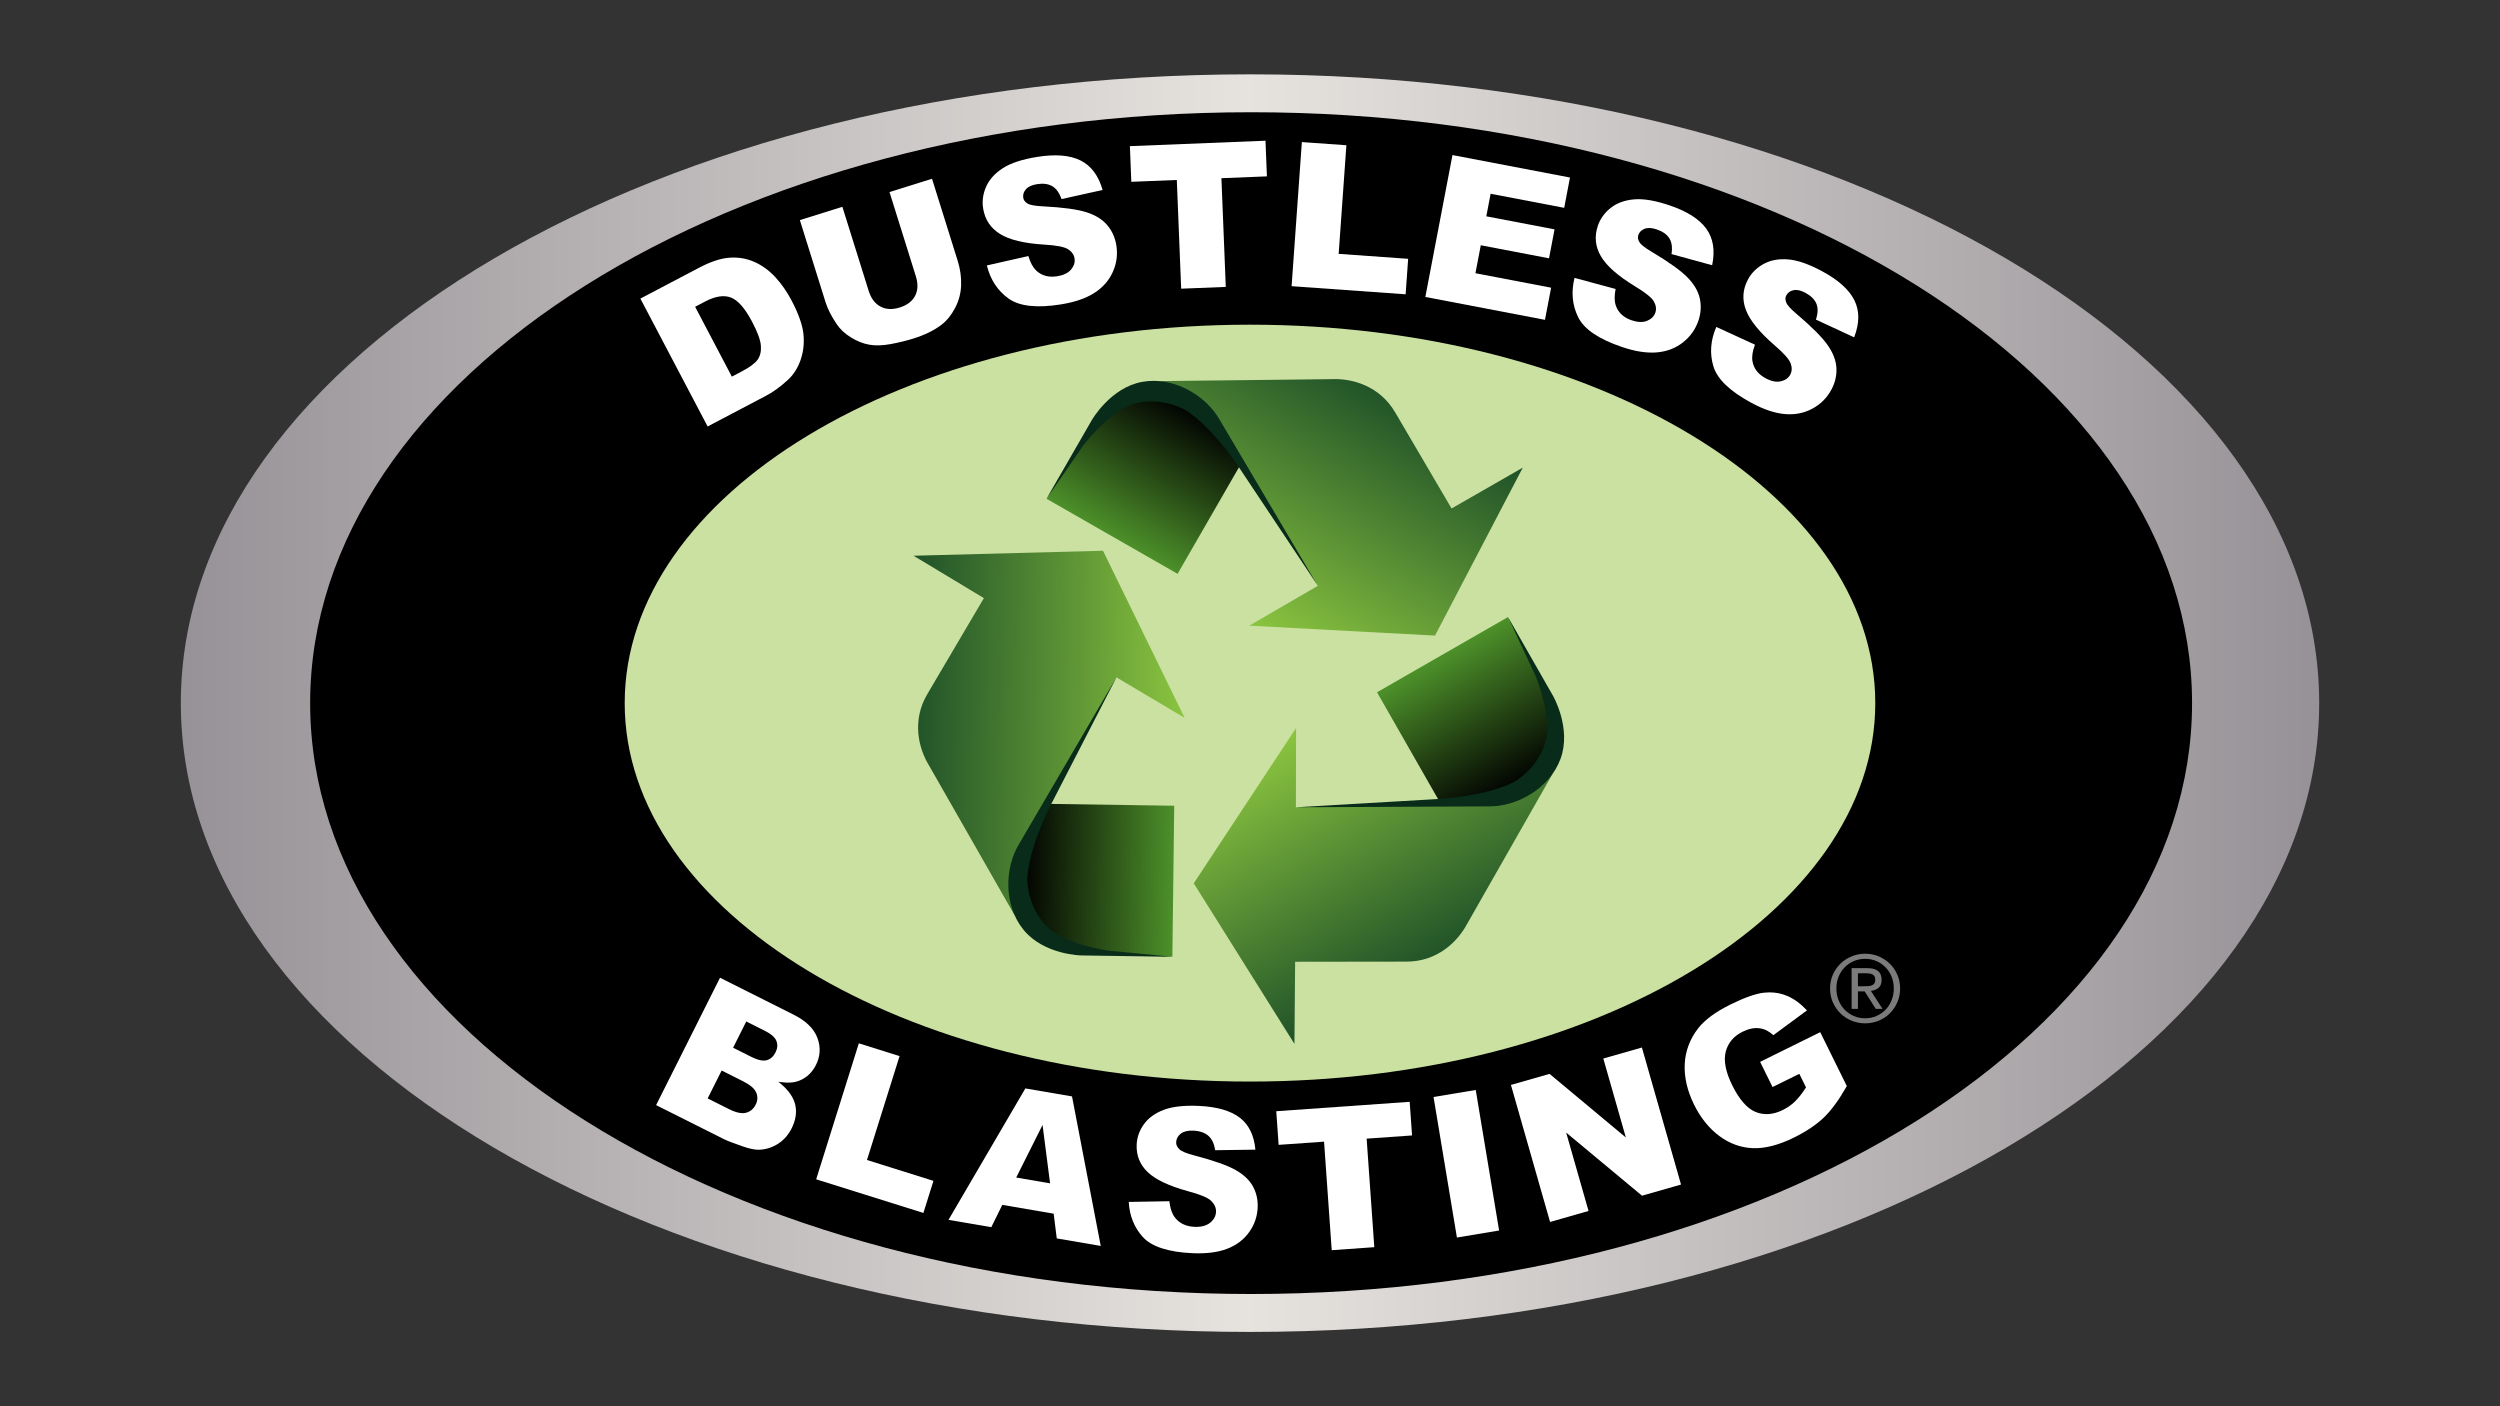
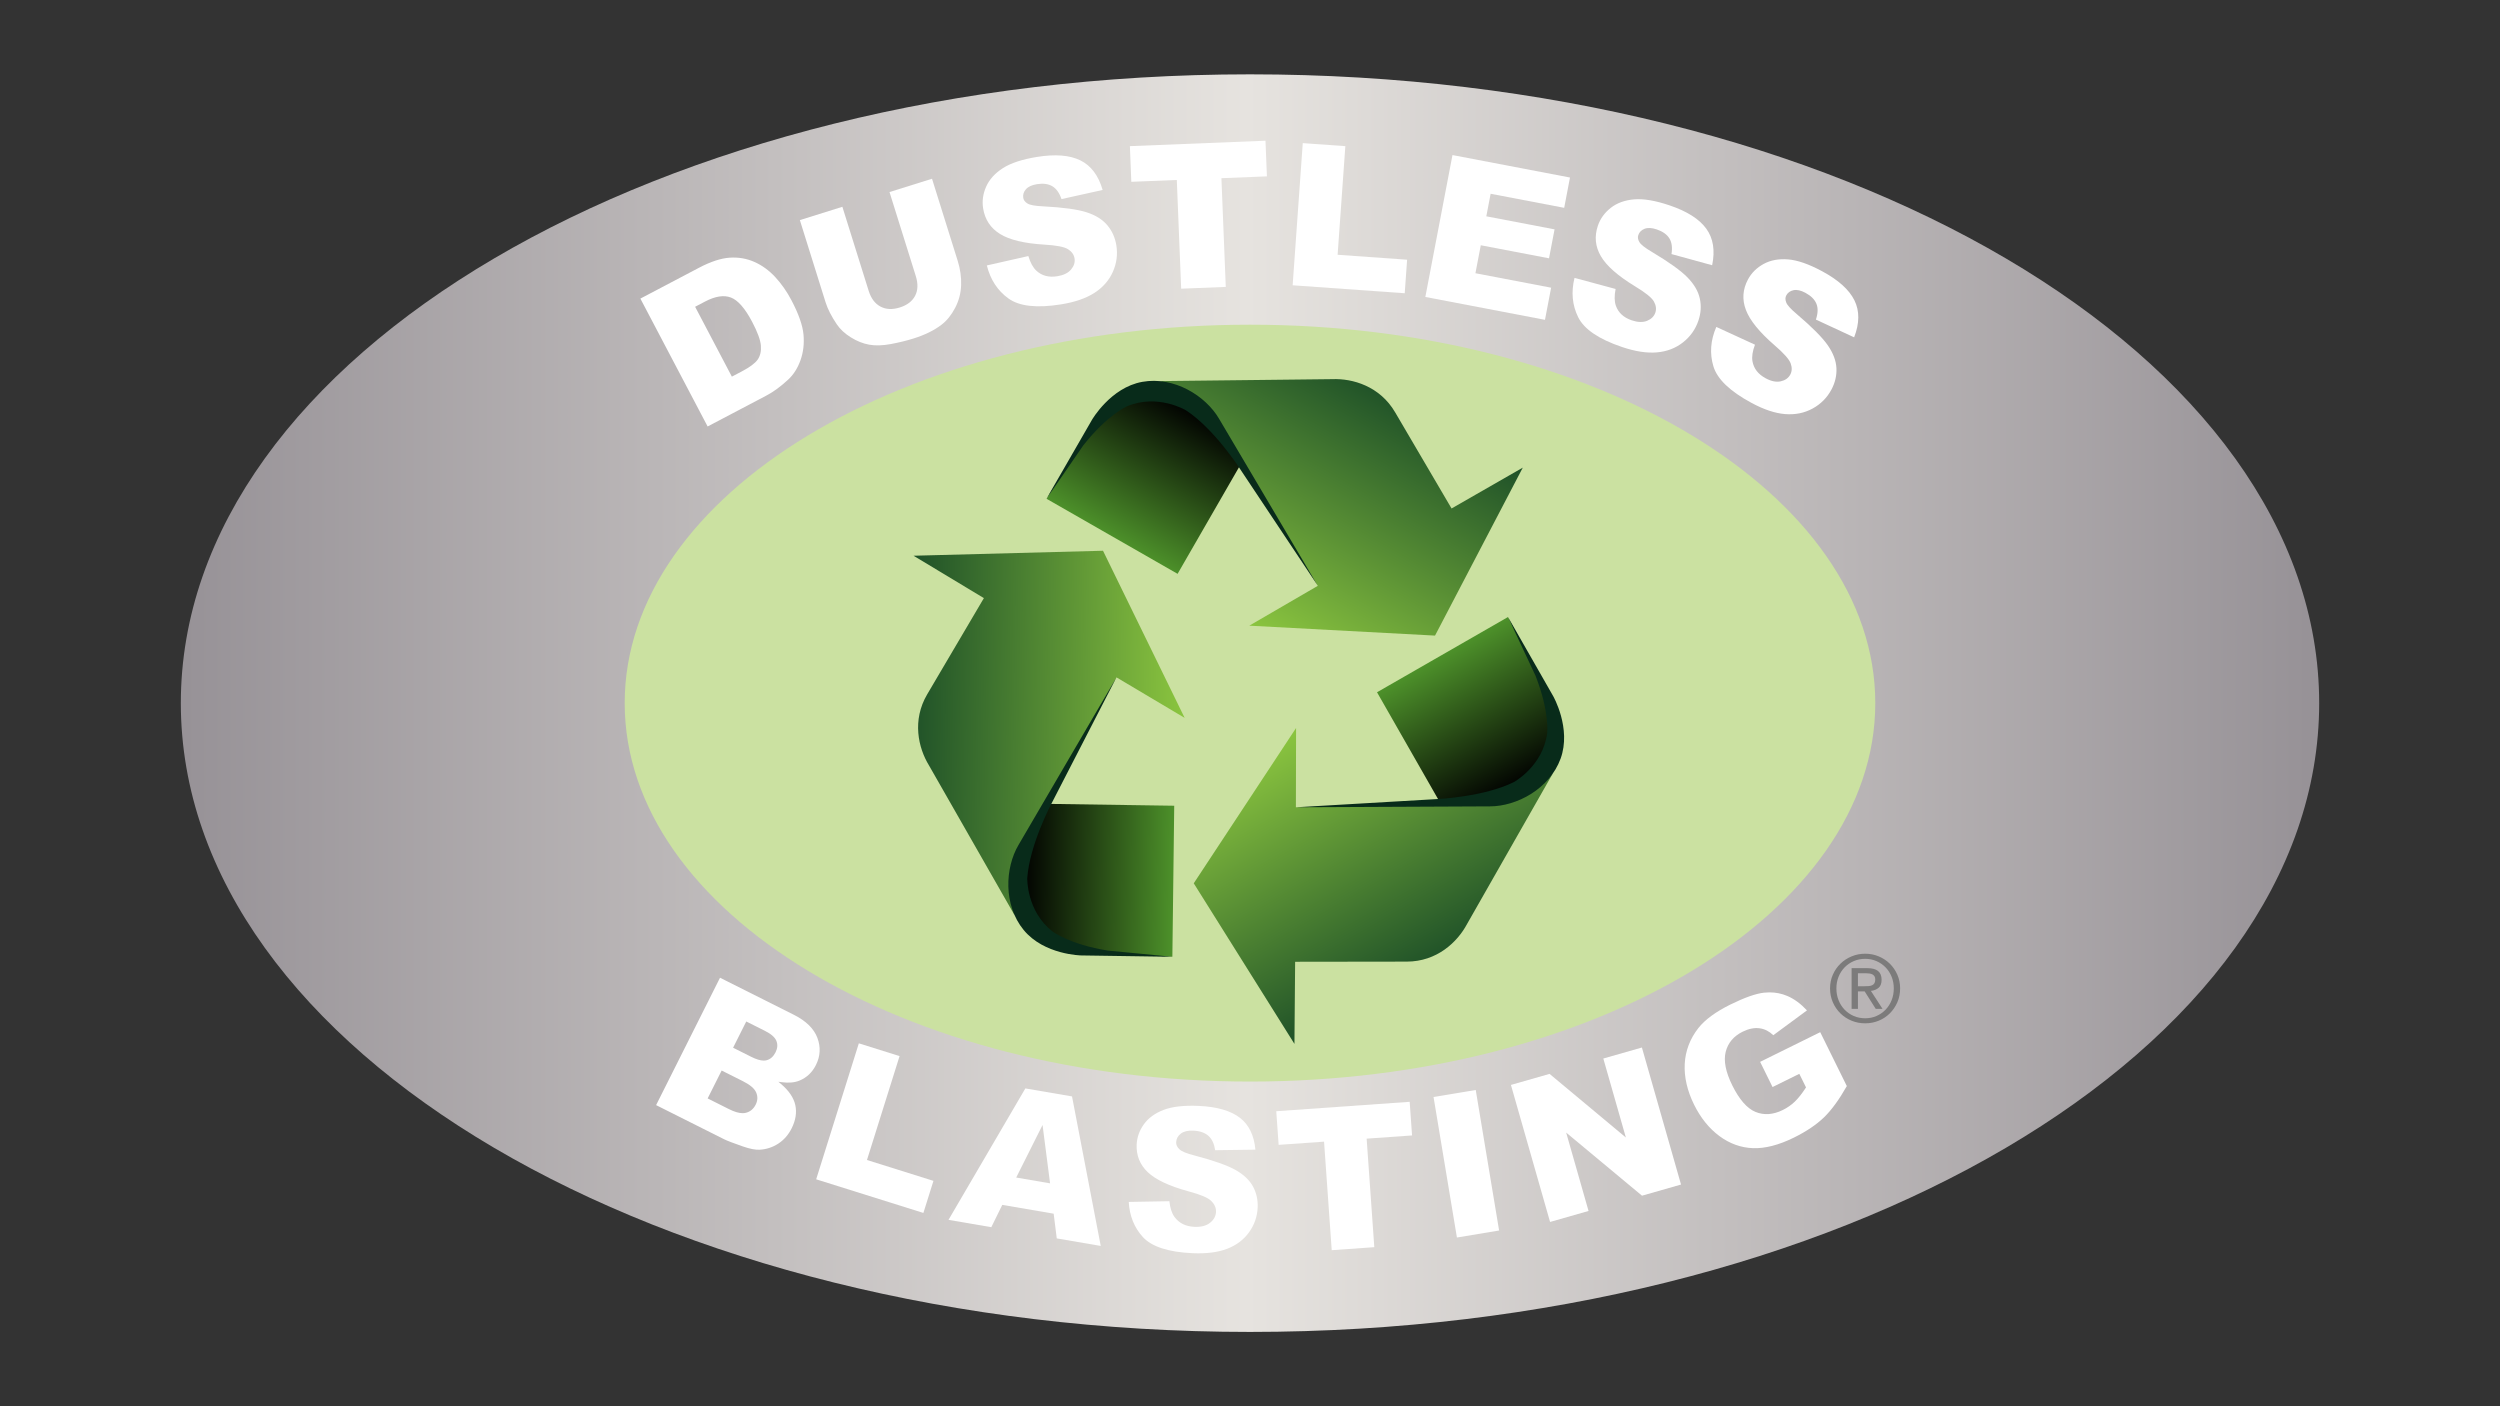
<svg xmlns="http://www.w3.org/2000/svg" version="1.1" id="Layer_1" x="0px" y="0px" viewBox="0 0 1920 1080" style="enable-background:new 0 0 1920 1080;" xml:space="preserve">
  <rect x="0" y="0" width="1920" height="1080" fill="#333333" stroke="none" />
  <style type="text/css">
	.st0{fill:url(#SVGID_1_);}
	.st1{fill:#CBE1A1;}
	.st2{fill:#FFFFFF;}
	.st3{fill:#7C7B7B;}
	.st4{fill:url(#SVGID_2_);}
	.st5{fill:url(#SVGID_3_);}
	.st6{fill:#082B1A;}
	.st7{fill:url(#SVGID_4_);}
	.st8{fill:url(#SVGID_5_);}
	.st9{fill:url(#SVGID_6_);}
	.st10{fill:url(#SVGID_7_);}
</style>
  <g>
    <linearGradient id="SVGID_1_" gradientUnits="userSpaceOnUse" x1="563.366" y1="234.002" x2="565.635" y2="234.002" gradientTransform="matrix(723.735 0 0 723.735 -407588.688 -168815.234)">
      <stop offset="0" style="stop-color:#979297" />
      <stop offset="0.5" style="stop-color:#E6E3DF" />
      <stop offset="1" style="stop-color:#979297" />
    </linearGradient>
    <path class="st0" d="M960,57.09c-453.49,0-821.12,216.21-821.12,482.92c0,266.7,367.63,482.91,821.12,482.91   c453.49,0,821.13-216.21,821.13-482.91C1781.12,273.29,1413.49,57.09,960,57.09z" />
-     <path d="M960.86,86.2c-399.11,0-722.66,203.18-722.66,453.81c0,250.62,323.55,453.79,722.66,453.79   c399.12,0,722.64-203.18,722.64-453.79C1683.5,289.38,1359.98,86.2,960.86,86.2" />
    <path class="st1" d="M1440.22,540.01c0,160.51-215,290.63-480.22,290.63c-265.22,0-480.23-130.12-480.23-290.63   c0-160.53,215.01-290.65,480.23-290.65C1225.22,249.36,1440.22,379.48,1440.22,540.01" />
    <g>
      <g>
        <path class="st2" d="M614.07,276.38c2.14-6.01,2.9-12.55,2.26-19.45c-0.64-6.91-3.73-15.66-9.17-26.02     c-3.48-6.61-7.61-12.53-12.3-17.6c-4.66-5.04-9.98-8.9-15.8-11.48c-5.8-2.57-12.09-3.64-18.67-3.19     c-6.6,0.46-14.39,3.02-23.14,7.62l-44.42,23.36l50.95,96.87l44.42-23.36c5.32-2.8,10.88-6.86,16.52-12.08     C608.78,287.32,611.93,282.38,614.07,276.38z M582.54,276.55c-2.03,2.94-6.18,6.04-12.69,9.46l-8.1,4.26l-28.91-54.98l8.23-4.33     c8.02-4.22,14.93-5.28,20.53-3.15c5.57,2.11,11.19,8.52,16.73,19.04c4.16,7.91,6.44,14.15,6.77,18.54     C585.43,269.85,584.57,273.6,582.54,276.55z" />
        <path class="st2" d="M643.31,248.66c2.49,3.69,6.05,6.99,10.56,9.8c4.53,2.82,9.18,4.68,13.83,5.51     c4.64,0.84,10.15,0.68,16.35-0.48c6.26-1.17,12.02-2.58,17.12-4.17c8.78-2.75,16.03-6.31,21.55-10.58     c3.94-3.04,7.36-7.28,10.16-12.63c2.8-5.34,4.32-11.1,4.52-17.13c0.21-6.05-0.66-12.24-2.59-18.39l-19.52-62.37l-31.22,9.77     l19.99,63.87c1.89,6.04,1.69,11.31-0.6,15.68c-2.29,4.36-6.39,7.5-12.19,9.31c-5.86,1.83-11.05,1.58-15.43-0.75     c-4.38-2.33-7.54-6.52-9.4-12.47l-19.99-63.87l-31.22,9.77l19.52,62.37C636.36,237.01,639.24,242.65,643.31,248.66z" />
        <path class="st2" d="M853.98,208.49c2.85-6.39,3.74-13.1,2.64-19.94c-0.94-5.81-3.23-10.91-6.82-15.14     c-3.58-4.23-8.83-7.48-15.59-9.66c-6.83-2.2-17.99-3.72-33.16-4.51c-6.37-0.29-10.42-1.05-12.38-2.32     c-2.04-1.23-3.24-2.85-3.56-4.82c-0.42-2.61,0.31-5.03,2.18-7.18c1.83-2.12,4.84-3.53,8.94-4.19c4.94-0.8,9.07-0.24,12.29,1.64     c3.08,1.81,5.5,5.06,7.18,9.67l30.17-6.7c-3.19-10.46-8.74-17.69-16.5-21.5c-8.01-3.93-19.05-4.8-32.83-2.58     c-11.25,1.81-19.98,4.69-25.96,8.53c-5.94,3.82-10.15,8.48-12.54,13.85c-2.38,5.37-3.15,10.86-2.27,16.32     c1.34,8.3,5.59,14.73,12.63,19.08c7.08,4.42,18.37,7.14,33.55,8.07c9.6,0.54,15.73,1.74,18.72,3.67c3.03,1.95,4.81,4.48,5.3,7.53     c0.52,3.2-0.43,6.27-2.82,9.12c-2.36,2.82-6.08,4.65-11.08,5.46c-6.68,1.08-12.29-0.41-16.64-4.43     c-2.56-2.37-4.64-6.04-6.19-10.94l-30.45,6.89c2.74,10.32,8.15,18.47,16.11,24.21c8.12,5.87,21.54,7.34,39.88,4.38     c10.46-1.69,18.98-4.63,25.35-8.74C846.47,220.19,851.13,214.88,853.98,208.49z" />
        <polygon class="st2" points="972.21,134.73 971.17,108.85 868.54,112.96 869.58,138.84 904.51,137.44 907.86,220.93      940.62,219.62 937.27,136.13    " />
        <polygon class="st2" points="1027.29,195.67 1033.22,112.25 1000.52,109.92 992.75,219.1 1078.83,225.22 1080.66,199.46    " />
-         <polygon class="st2" points="1116.1,119.97 1095.54,227.47 1185.95,244.76 1190.39,221.55 1132.26,210.44 1136.65,187.48      1189.06,197.5 1193.02,176.75 1140.62,166.73 1144.21,147.93 1200.71,158.74 1204.87,136.94    " />
-         <path class="st2" d="M1309.82,176.06c-5.24-7.22-14.6-13.15-27.82-17.62c-10.79-3.65-19.86-5.2-26.93-4.59     c-7.04,0.61-12.94,2.76-17.56,6.39c-4.62,3.63-7.86,8.13-9.63,13.37c-2.7,7.97-1.94,15.63,2.25,22.77     c4.19,7.22,12.9,14.89,25.89,22.81c8.24,4.97,13.09,8.89,14.83,12c1.76,3.14,2.16,6.21,1.17,9.13c-1.04,3.07-3.31,5.34-6.75,6.74     c-3.4,1.39-7.56,1.27-12.35-0.35c-6.41-2.17-10.67-6.1-12.65-11.69c-1.15-3.29-1.28-7.51-0.36-12.56l-30.14-8.14     c-2.4,10.41-1.42,20.14,2.93,28.94c4.44,8.98,15.61,16.56,33.21,22.51c10.03,3.4,18.95,4.78,26.49,4.12     c7.5-0.66,14.1-3.18,19.61-7.49c5.51-4.31,9.43-9.83,11.65-16.4c1.89-5.58,2.24-11.15,1.05-16.57     c-1.19-5.42-4.31-10.74-9.27-15.82c-5.01-5.14-14.17-11.7-27.21-19.49c-5.5-3.23-8.72-5.8-9.86-7.84     c-1.23-2.04-1.53-4.04-0.89-5.92c0.85-2.5,2.62-4.3,5.28-5.33c2.61-1.01,5.93-0.85,9.86,0.47c4.73,1.6,8.13,4.02,10.09,7.19     c1.88,3.04,2.5,7.04,1.83,11.91l29.8,8.18C1316.43,192.05,1314.9,183.06,1309.82,176.06z" />
        <path class="st2" d="M1423.51,230.95c-3.97-7.99-12.22-15.39-24.51-21.99c-10.04-5.39-18.72-8.42-25.8-8.99     c-7.04-0.57-13.22,0.57-18.37,3.39c-5.16,2.82-9.1,6.72-11.71,11.58c-3.98,7.41-4.51,15.09-1.56,22.83     c2.94,7.82,10.25,16.83,21.75,26.79c7.3,6.27,11.43,10.94,12.64,14.29c1.22,3.39,1.09,6.48-0.37,9.2     c-1.53,2.85-4.15,4.72-7.78,5.53c-3.58,0.81-7.66,0-12.12-2.39c-5.97-3.21-9.51-7.79-10.53-13.63     c-0.59-3.44-0.01-7.62,1.73-12.45l-28.37-13.03c-4.1,9.86-4.74,19.62-1.92,29.02c2.89,9.6,12.65,18.92,29.01,27.71     c9.33,5.01,17.89,7.86,25.44,8.46c7.51,0.6,14.43-0.8,20.58-4.14c6.15-3.34,10.93-8.13,14.21-14.24     c2.79-5.19,4.06-10.63,3.79-16.17c-0.28-5.54-2.47-11.31-6.51-17.14c-4.09-5.9-12.03-13.88-23.6-23.73     c-4.88-4.1-7.64-7.16-8.42-9.37c-0.87-2.21-0.84-4.24,0.1-5.99c1.25-2.33,3.3-3.8,6.09-4.38c2.74-0.57,5.99,0.14,9.64,2.1     c4.4,2.37,7.35,5.32,8.76,8.77c1.35,3.31,1.29,7.36-0.17,12.04l28.03,13.01C1427.37,247.81,1427.36,238.7,1423.51,230.95z" />
      </g>
      <g>
        <g>
          <path class="st3" d="M1407.63,748.55c1.43-3.24,3.37-6.06,5.83-8.45c2.46-2.38,5.32-4.26,8.59-5.61      c3.27-1.36,6.74-2.04,10.41-2.04c3.68,0,7.14,0.68,10.38,2.04c3.24,1.36,6.09,3.23,8.52,5.61c2.43,2.39,4.36,5.2,5.8,8.45      c1.43,3.24,2.14,6.76,2.14,10.52c0,3.86-0.71,7.43-2.14,10.7c-1.43,3.27-3.37,6.1-5.8,8.52c-2.43,2.41-5.28,4.28-8.52,5.62      c-3.24,1.33-6.7,2-10.38,2c-3.67,0-7.14-0.67-10.41-2c-3.27-1.34-6.13-3.21-8.59-5.62c-2.46-2.41-4.4-5.25-5.83-8.52      c-1.43-3.27-2.15-6.84-2.15-10.7C1405.48,755.3,1406.2,751.79,1407.63,748.55z M1412.03,768.19c1.12,2.8,2.67,5.21,4.65,7.27      c1.98,2.05,4.32,3.66,7.01,4.83c2.7,1.17,5.62,1.75,8.77,1.75c3.1,0,5.99-0.58,8.66-1.75s5-2.78,6.98-4.83      c1.98-2.06,3.54-4.47,4.65-7.27c1.12-2.79,1.68-5.83,1.68-9.12c0-3.2-0.56-6.18-1.68-8.95c-1.12-2.77-2.67-5.17-4.65-7.19      c-1.98-2.03-4.3-3.63-6.98-4.8c-2.67-1.16-5.56-1.75-8.66-1.75c-3.15,0-6.07,0.59-8.77,1.75c-2.7,1.17-5.03,2.77-7.01,4.8      c-1.98,2.03-3.53,4.43-4.65,7.19c-1.12,2.77-1.68,5.75-1.68,8.95C1410.34,762.36,1410.91,765.4,1412.03,768.19z M1434.11,743.54      c3.72,0,6.48,0.74,8.27,2.22c1.79,1.48,2.69,3.72,2.69,6.73c0,2.82-0.79,4.88-2.36,6.19c-1.58,1.31-3.54,2.09-5.87,2.32      l8.95,13.82h-5.22l-8.52-13.45h-5.15v13.45h-4.87v-31.28H1434.11z M1431.96,757.42c1.1,0,2.14-0.03,3.12-0.1      c0.98-0.08,1.85-0.27,2.62-0.61c0.76-0.33,1.37-0.84,1.82-1.54s0.68-1.66,0.68-2.9c0-1.05-0.2-1.88-0.61-2.5      c-0.41-0.62-0.93-1.1-1.57-1.43c-0.65-0.33-1.39-0.56-2.22-0.68c-0.84-0.12-1.66-0.18-2.47-0.18h-6.44v9.95H1431.96z" />
        </g>
        <g>
          <path class="st2" d="M626.64,817.93c3.39-6.76,3.77-13.77,1.12-20.84c-2.66-7.09-8.75-13.06-18.09-17.74l-56.69-28.45      l-49.09,97.83l52.23,26.21c2.22,1.11,7.04,2.96,14.32,5.5c5.41,1.88,9.77,2.74,12.97,2.55c5.19-0.3,10.01-1.88,14.33-4.7      c4.32-2.82,7.78-6.78,10.28-11.78c3.07-6.13,4.01-12.1,2.79-17.76c-1.23-5.66-4.94-11.15-11.05-16.31l-1.96-1.65l2.54,0.34      c5.35,0.71,9.94,0.3,13.63-1.22C619.54,827.63,623.8,823.6,626.64,817.93z M580.39,848.32c-1.68,3.35-4.21,5.47-7.52,6.3      c-0.78,0.2-1.62,0.3-2.51,0.3c-2.89,0-6.38-1.04-10.58-3.15l-16.3-8.18l10.75-21.43l16.23,8.14c5.58,2.8,8.94,5.64,10.27,8.69      C582.07,842.06,581.95,845.2,580.39,848.32z M595.64,808.14c-1.66,3.3-3.97,5.36-6.87,6.12c-0.69,0.18-1.42,0.27-2.22,0.27      c-2.57,0-5.71-0.95-9.53-2.86l-14-7.02l10.11-20.15l14.2,7.12c4.86,2.44,7.77,4.96,8.91,7.72      C597.39,802.1,597.18,805.06,595.64,808.14z" />
          <polygon class="st2" points="709.16,931.54 716.89,906.9 665.83,890.88 666.06,890.17 690.87,811.09 659.59,801.27       626.82,905.71     " />
          <path class="st2" d="M809.22,932.11l2.38,18.99l33.77,5.78l-22.06-114.83l-35.84-6.14l-59.02,100.94l32.88,5.63l8.42-17.14      L809.22,932.11z M800.68,863.99l5.78,44.82l-26.01-4.46L800.68,863.99z" />
          <path class="st2" d="M959.25,946.42c4.09-5.67,6.33-12.06,6.64-18.99c0.26-5.88-0.95-11.34-3.6-16.21      c-2.65-4.87-7.12-9.12-13.3-12.63c-6.25-3.54-16.86-7.3-31.55-11.16c-6.18-1.58-9.99-3.15-11.65-4.79      c-1.74-1.62-2.59-3.45-2.5-5.44c0.12-2.64,1.33-4.86,3.59-6.59c2.23-1.7,5.46-2.47,9.6-2.28c4.99,0.22,8.93,1.6,11.7,4.1      c2.65,2.4,4.35,6.07,5.07,10.93l30.9-0.42c-1-10.89-4.96-19.09-11.79-24.4c-7.04-5.48-17.68-8.57-31.62-9.2      c-11.39-0.51-20.52,0.52-27.15,3.08c-6.59,2.54-11.67,6.24-15.09,11.01c-3.43,4.77-5.29,10-5.54,15.52      c-0.38,8.4,2.48,15.55,8.49,21.25c6.03,5.77,16.53,10.72,31.21,14.72c9.29,2.49,15.05,4.91,17.58,7.4      c2.56,2.53,3.8,5.37,3.66,8.45c-0.15,3.24-1.7,6.05-4.61,8.35c-2.88,2.28-6.9,3.32-11.96,3.09c-6.77-0.3-11.95-2.9-15.4-7.72      c-2.02-2.84-3.31-6.86-3.84-11.96l-31.21,0.55c0.58,10.67,4.23,19.74,10.85,26.98c6.76,7.4,19.6,11.57,38.16,12.4      c10.58,0.47,19.53-0.67,26.59-3.4C949.52,956.35,955.16,952.09,959.25,946.42z" />
          <polygon class="st2" points="1084.46,872.02 1082.63,846.19 980.17,853.42 981.99,879.25 1016.87,876.79 1022.76,960.14       1055.46,957.83 1049.58,874.48     " />
          <rect x="1110.54" y="838.88" transform="matrix(0.986 -0.164 0.164 0.986 -131.605 197.485)" class="st2" width="32.86" height="109.45" />
          <polygon class="st2" points="1261.06,918.29 1291.03,909.73 1260.98,804.49 1231.34,812.95 1248.66,873.6 1190.07,824.74       1160.39,833.22 1190.45,938.46 1220,930.02 1202.81,869.82     " />
          <path class="st2" d="M1304.36,789.53c-6.46,8.26-9.99,17.54-10.49,27.58c-0.51,10.06,1.91,20.59,7.19,31.28      c5.02,10.16,11.56,18.27,19.45,24.11c7.86,5.82,16.53,8.95,25.77,9.29c9.25,0.34,19.86-2.39,31.5-8.14      c9.48-4.68,17.22-9.89,23.03-15.5c5.74-5.55,11.65-13.64,17.55-24.05l-20.43-41.39l-46.16,22.79l9.55,19.35l20.56-10.15      l5.14,10.42l-0.23,0.36c-2.86,4.42-5.66,7.95-8.32,10.52c-2.67,2.58-5.8,4.76-9.29,6.48c-7.41,3.66-14.46,4.15-20.97,1.46      c-6.47-2.67-12.48-9.55-17.85-20.44c-5.06-10.25-6.75-18.9-5.02-25.71c1.74-6.85,6.13-12.06,13.05-15.47      c4.64-2.29,9.04-3.16,13.07-2.59c3.86,0.54,7.36,2.33,10.43,5.31l25.85-19.06c-4.73-5.11-9.82-8.85-15.14-11.11      c-4.28-1.82-8.84-2.74-13.6-2.74c-1.37,0-2.76,0.08-4.17,0.23c-6.32,0.69-15.03,3.76-25.89,9.12      C1317.69,777.04,1309.42,783.11,1304.36,789.53z" />
        </g>
      </g>
    </g>
    <g>
      <path class="st2" d="M491.81,229.32l45.08-23.71c8.89-4.67,16.7-7.24,23.44-7.71c6.74-0.46,13.08,0.62,19.02,3.25    c5.94,2.63,11.29,6.52,16.05,11.66c4.75,5.14,8.89,11.06,12.42,17.76c5.52,10.5,8.6,19.26,9.26,26.3    c0.65,7.04-0.12,13.63-2.3,19.77c-2.19,6.14-5.38,11.14-9.56,14.99c-5.72,5.29-11.27,9.35-16.68,12.19l-45.08,23.71L491.81,229.32    z M533.85,235.6l28.22,53.66l7.44-3.91c6.34-3.33,10.48-6.41,12.42-9.23c1.94-2.82,2.75-6.37,2.42-10.68    c-0.33-4.3-2.55-10.39-6.69-18.25c-5.47-10.4-10.92-16.63-16.33-18.69c-5.41-2.06-12.05-1.02-19.91,3.12L533.85,235.6z" />
      <path class="st2" d="M683.14,147.5l32.65-10.22l19.74,63.09c1.96,6.26,2.83,12.47,2.62,18.64c-0.21,6.17-1.75,11.99-4.61,17.45    c-2.86,5.47-6.32,9.76-10.37,12.87c-5.62,4.35-12.88,7.92-21.79,10.7c-5.15,1.61-10.89,3.01-17.2,4.2    c-6.32,1.18-11.86,1.35-16.62,0.49c-4.76-0.86-9.46-2.73-14.09-5.62c-4.63-2.88-8.23-6.22-10.79-10.02    c-4.13-6.1-7.01-11.75-8.64-16.95l-19.74-63.09l32.65-10.22l20.21,64.59c1.81,5.77,4.82,9.78,9.04,12.03    c4.22,2.25,9.17,2.48,14.85,0.7c5.63-1.76,9.55-4.75,11.75-8.95c2.2-4.2,2.38-9.24,0.55-15.11L683.14,147.5z" />
      <path class="st2" d="M757.89,203.86l31.88-7.21c1.54,5.12,3.6,8.87,6.19,11.27c4.2,3.87,9.54,5.28,16.02,4.24    c4.83-0.78,8.37-2.51,10.62-5.2c2.25-2.69,3.13-5.53,2.65-8.52c-0.46-2.84-2.11-5.18-4.97-7.02c-2.85-1.84-8.97-3.02-18.36-3.56    c-15.38-0.94-26.68-3.67-33.9-8.18c-7.27-4.5-11.59-11.03-12.97-19.6c-0.91-5.63-0.13-11.21,2.32-16.74    c2.45-5.53,6.73-10.26,12.82-14.18c6.09-3.92,14.84-6.8,26.24-8.64c14-2.26,25.09-1.38,33.28,2.64    c8.19,4.02,13.89,11.6,17.12,22.73l-31.6,7.01c-1.64-4.79-4-8.09-7.08-9.9c-3.08-1.8-7.01-2.32-11.79-1.55    c-3.94,0.63-6.77,1.95-8.49,3.94c-1.72,1.99-2.39,4.18-2.01,6.57c0.28,1.74,1.36,3.18,3.22,4.31c1.83,1.19,5.83,1.92,12.01,2.2    c15.31,0.8,26.43,2.32,33.35,4.55c6.93,2.23,12.24,5.53,15.93,9.89c3.69,4.36,6.02,9.53,6.99,15.51    c1.13,7.02,0.23,13.81-2.69,20.37c-2.93,6.56-7.63,11.93-14.11,16.11c-6.48,4.19-15.02,7.14-25.63,8.85    c-18.63,3-32.11,1.5-40.44-4.52C766.15,223.23,760.62,214.77,757.89,203.86z" />
      <path class="st2" d="M867.76,112.24l104.13-4.17l1.1,27.38l-34.94,1.4l3.35,83.49l-34.26,1.37l-3.35-83.49l-34.94,1.4    L867.76,112.24z" />
-       <path class="st2" d="M999.83,109.12l34.2,2.43l-5.94,83.42l53.37,3.8l-1.94,27.25l-87.57-6.23L999.83,109.12z" />
      <path class="st2" d="M1115.5,119.09l90.25,17.25l-4.45,23.27l-56.5-10.8l-3.31,17.32l52.41,10.02l-4.25,22.23l-52.41-10.02    l-4.11,21.48l58.13,11.11l-4.72,24.68l-91.88-17.57L1115.5,119.09z" />
      <path class="st2" d="M1209.23,213.41l31.55,8.52c-1.03,5.24-0.96,9.53,0.2,12.85c1.91,5.39,5.97,9.13,12.18,11.23    c4.64,1.57,8.58,1.69,11.82,0.37c3.24-1.33,5.35-3.42,6.32-6.29c0.92-2.72,0.55-5.57-1.11-8.53c-1.66-2.96-6.52-6.87-14.57-11.72    c-13.16-8.02-21.88-15.71-26.15-23.07c-4.32-7.38-5.09-15.17-2.31-23.39c1.83-5.4,5.12-9.97,9.88-13.72    c4.75-3.74,10.74-5.93,17.96-6.55c7.21-0.62,16.29,0.92,27.24,4.62c13.43,4.54,22.82,10.51,28.18,17.89    c5.36,7.38,6.86,16.75,4.51,28.09l-31.22-8.57c0.79-5.01,0.25-9.03-1.63-12.06c-1.88-3.03-5.11-5.32-9.7-6.88    c-3.78-1.28-6.89-1.44-9.34-0.49c-2.45,0.95-4.07,2.58-4.84,4.87c-0.57,1.67-0.29,3.45,0.84,5.32c1.06,1.9,4.26,4.42,9.59,7.56    c13.16,7.86,22.28,14.4,27.36,19.61c5.08,5.21,8.24,10.6,9.46,16.19c1.23,5.58,0.87,11.24-1.07,16.98    c-2.28,6.74-6.25,12.32-11.9,16.75c-5.65,4.43-12.32,6.98-20.01,7.65c-7.69,0.67-16.62-0.71-26.8-4.15    c-17.88-6.05-29.09-13.68-33.64-22.89C1207.48,234.39,1206.54,224.33,1209.23,213.41z" />
      <path class="st2" d="M1318.12,251.08l29.7,13.64c-1.89,5-2.53,9.24-1.93,12.71c0.98,5.63,4.37,9.99,10.15,13.1    c4.31,2.32,8.18,3.09,11.6,2.32c3.42-0.77,5.85-2.49,7.28-5.15c1.36-2.53,1.47-5.4,0.32-8.59c-1.15-3.19-5.29-7.85-12.42-13.98    c-11.65-10.09-18.96-19.13-21.96-27.09c-3.04-7.99-2.5-15.81,1.6-23.45c2.7-5.02,6.7-8.98,12.02-11.89    c5.31-2.9,11.58-4.06,18.79-3.48c7.22,0.58,15.92,3.61,26.09,9.08c12.49,6.71,20.76,14.15,24.82,22.32    c4.06,8.17,3.99,17.65-0.21,28.45l-29.36-13.63c1.61-4.81,1.74-8.86,0.39-12.16c-1.35-3.3-4.16-6.1-8.42-8.39    c-3.51-1.89-6.56-2.56-9.13-2.03c-2.58,0.53-4.44,1.87-5.59,4c-0.84,1.56-0.86,3.35-0.06,5.38c0.73,2.05,3.46,5.07,8.2,9.05    c11.67,9.94,19.58,17.9,23.73,23.88c4.15,5.98,6.36,11.82,6.65,17.53c0.28,5.71-1.01,11.23-3.87,16.56    c-3.37,6.27-8.21,11.11-14.51,14.54c-6.31,3.43-13.31,4.83-21,4.22c-7.69-0.61-16.27-3.46-25.74-8.55    c-16.62-8.93-26.42-18.32-29.38-28.16S1313.66,261.4,1318.12,251.08z" />
    </g>
    <linearGradient id="SVGID_2_" gradientUnits="userSpaceOnUse" x1="1043.924" y1="710.237" x2="1253.97" y2="710.237" gradientTransform="matrix(-0.496 -0.868 0.868 -0.496 1012.031 1993.688)">
      <stop offset="0" style="stop-color:#1F5128" />
      <stop offset="1" style="stop-color:#8BC53F" />
    </linearGradient>
    <path class="st4" d="M995.39,559.08l-78.59,119.3l77.33,123.32l0.53-63.06c0,0,52.85-0.12,85.66-0.12c23.27,0,39-15.02,46.37-28.88   l65.72-115.35c0,0-4.12,5.68-32.27,16.62c0,0-8.78,5.24-29.78,5.48L995.24,620L995.39,559.08z" />
    <linearGradient id="SVGID_3_" gradientUnits="userSpaceOnUse" x1="1130.063" y1="822.688" x2="1247.238" y2="822.688" gradientTransform="matrix(-0.496 -0.868 0.868 -0.496 1012.031 1993.688)">
      <stop offset="0" style="stop-color:#000000" />
      <stop offset="1" style="stop-color:#4D912A" />
    </linearGradient>
    <path class="st5" d="M1057.55,531.66l100.53-57.75c0,0,19.15,35.71,23.54,45.29c2.82,6.16,12.93,26.44,12.55,43.39   c-0.14,6.25-7.87,27.86-7.87,27.86l-28.39,18.5l-49.77,6.75l-3.67-1.93L1057.55,531.66z" />
    <path class="st6" d="M995.24,620l108.64-6.33c0,0,36.01-1.61,58.94-13.13c0,0,22.27-12.24,25.44-37.75c0,0,1.87-16.12-8.95-43.75   l-21.21-45.25l34.72,60.79c0,0,14.22,24.8,5.7,48.1c-8.52,23.3-33.83,36.61-54.23,36.61L995.24,620z" />
    <linearGradient id="SVGID_4_" gradientUnits="userSpaceOnUse" x1="1200.142" y1="409.258" x2="1410.187" y2="409.258" gradientTransform="matrix(1 0.015 -0.015 1 -494.323 134.359)">
      <stop offset="0" style="stop-color:#1F5128" />
      <stop offset="1" style="stop-color:#8BC53F" />
    </linearGradient>
    <path class="st7" d="M909.82,551.33l-62.71-128.36L701.6,426.8l54.02,32.55c0,0-26.79,45.56-43.48,73.8   c-11.84,20.03-6.91,41.22,1.27,54.61l65.86,115.26c0,0-2.8-6.43,2.11-36.24c0,0-0.05-10.23,10.44-28.42l65.64-118.15L909.82,551.33   z" />
    <linearGradient id="SVGID_5_" gradientUnits="userSpaceOnUse" x1="1286.28" y1="521.709" x2="1403.456" y2="521.709" gradientTransform="matrix(1 0.015 -0.015 1 -494.323 134.359)">
      <stop offset="0" style="stop-color:#000000" />
      <stop offset="1" style="stop-color:#4D912A" />
    </linearGradient>
    <path class="st8" d="M901.81,618.8l-1.43,115.93c0,0-40.49-1.68-50.96-2.78c-6.74-0.71-29.34-2.32-43.74-11.27   c-5.31-3.3-19.98-20.95-19.98-20.95l-1.48-33.86l19.51-46.28l3.53-2.18L901.81,618.8z" />
    <path class="st6" d="M857.45,520.21l-49.82,96.75c0,0-16.94,31.82-18.68,57.42c0,0-0.79,25.39,19.55,41.11   c0,0,12.93,9.81,42.22,14.56l49.75,4.77l-70-1.04c0,0-28.59-0.38-44.31-19.57c-15.72-19.19-14.3-47.75-3.93-65.31L857.45,520.21z" />
    <linearGradient id="SVGID_6_" gradientUnits="userSpaceOnUse" x1="1312.766" y1="238.02" x2="1522.811" y2="238.02" gradientTransform="matrix(-0.499 0.867 -0.867 -0.499 1914.422 -726.738)">
      <stop offset="0" style="stop-color:#1F5128" />
      <stop offset="1" style="stop-color:#8BC53F" />
    </linearGradient>
    <path class="st9" d="M959.44,480.52l142.66,7.62l67.41-129.01l-54.71,31.38c0,0-26.79-45.56-43.35-73.88   c-11.75-20.08-32.66-26.08-48.33-25.45l-132.75,1.51c0,0,6.98,0.69,30.64,19.46c0,0,8.96,4.93,19.76,22.94l71.33,114.81   L959.44,480.52z" />
    <linearGradient id="SVGID_7_" gradientUnits="userSpaceOnUse" x1="1398.904" y1="350.471" x2="1516.08" y2="350.471" gradientTransform="matrix(-0.499 0.867 -0.867 -0.499 1914.422 -726.738)">
      <stop offset="0" style="stop-color:#000000" />
      <stop offset="1" style="stop-color:#4D912A" />
    </linearGradient>
    <path class="st10" d="M904.39,440.71l-100.6-57.62c0,0,21.15-34.56,27.21-43.18c3.9-5.55,16.29-24.51,31.12-32.74   c5.47-3.03,28.02-7.27,28.02-7.27l30.31,15.17l30.95,39.55l0.19,4.15L904.39,440.71z" />
    <path class="st6" d="M1012.1,449.89l-60.31-90.58c0,0-19.56-30.27-41.09-44.25c0,0-21.8-13.04-45.43-2.9   c0,0-14.86,6.53-33.25,29.81l-28.36,41.15l34.95-60.66c0,0,14.23-24.8,38.64-29.2c24.41-4.41,48.68,10.72,58.98,28.33   L1012.1,449.89z" />
  </g>
</svg>